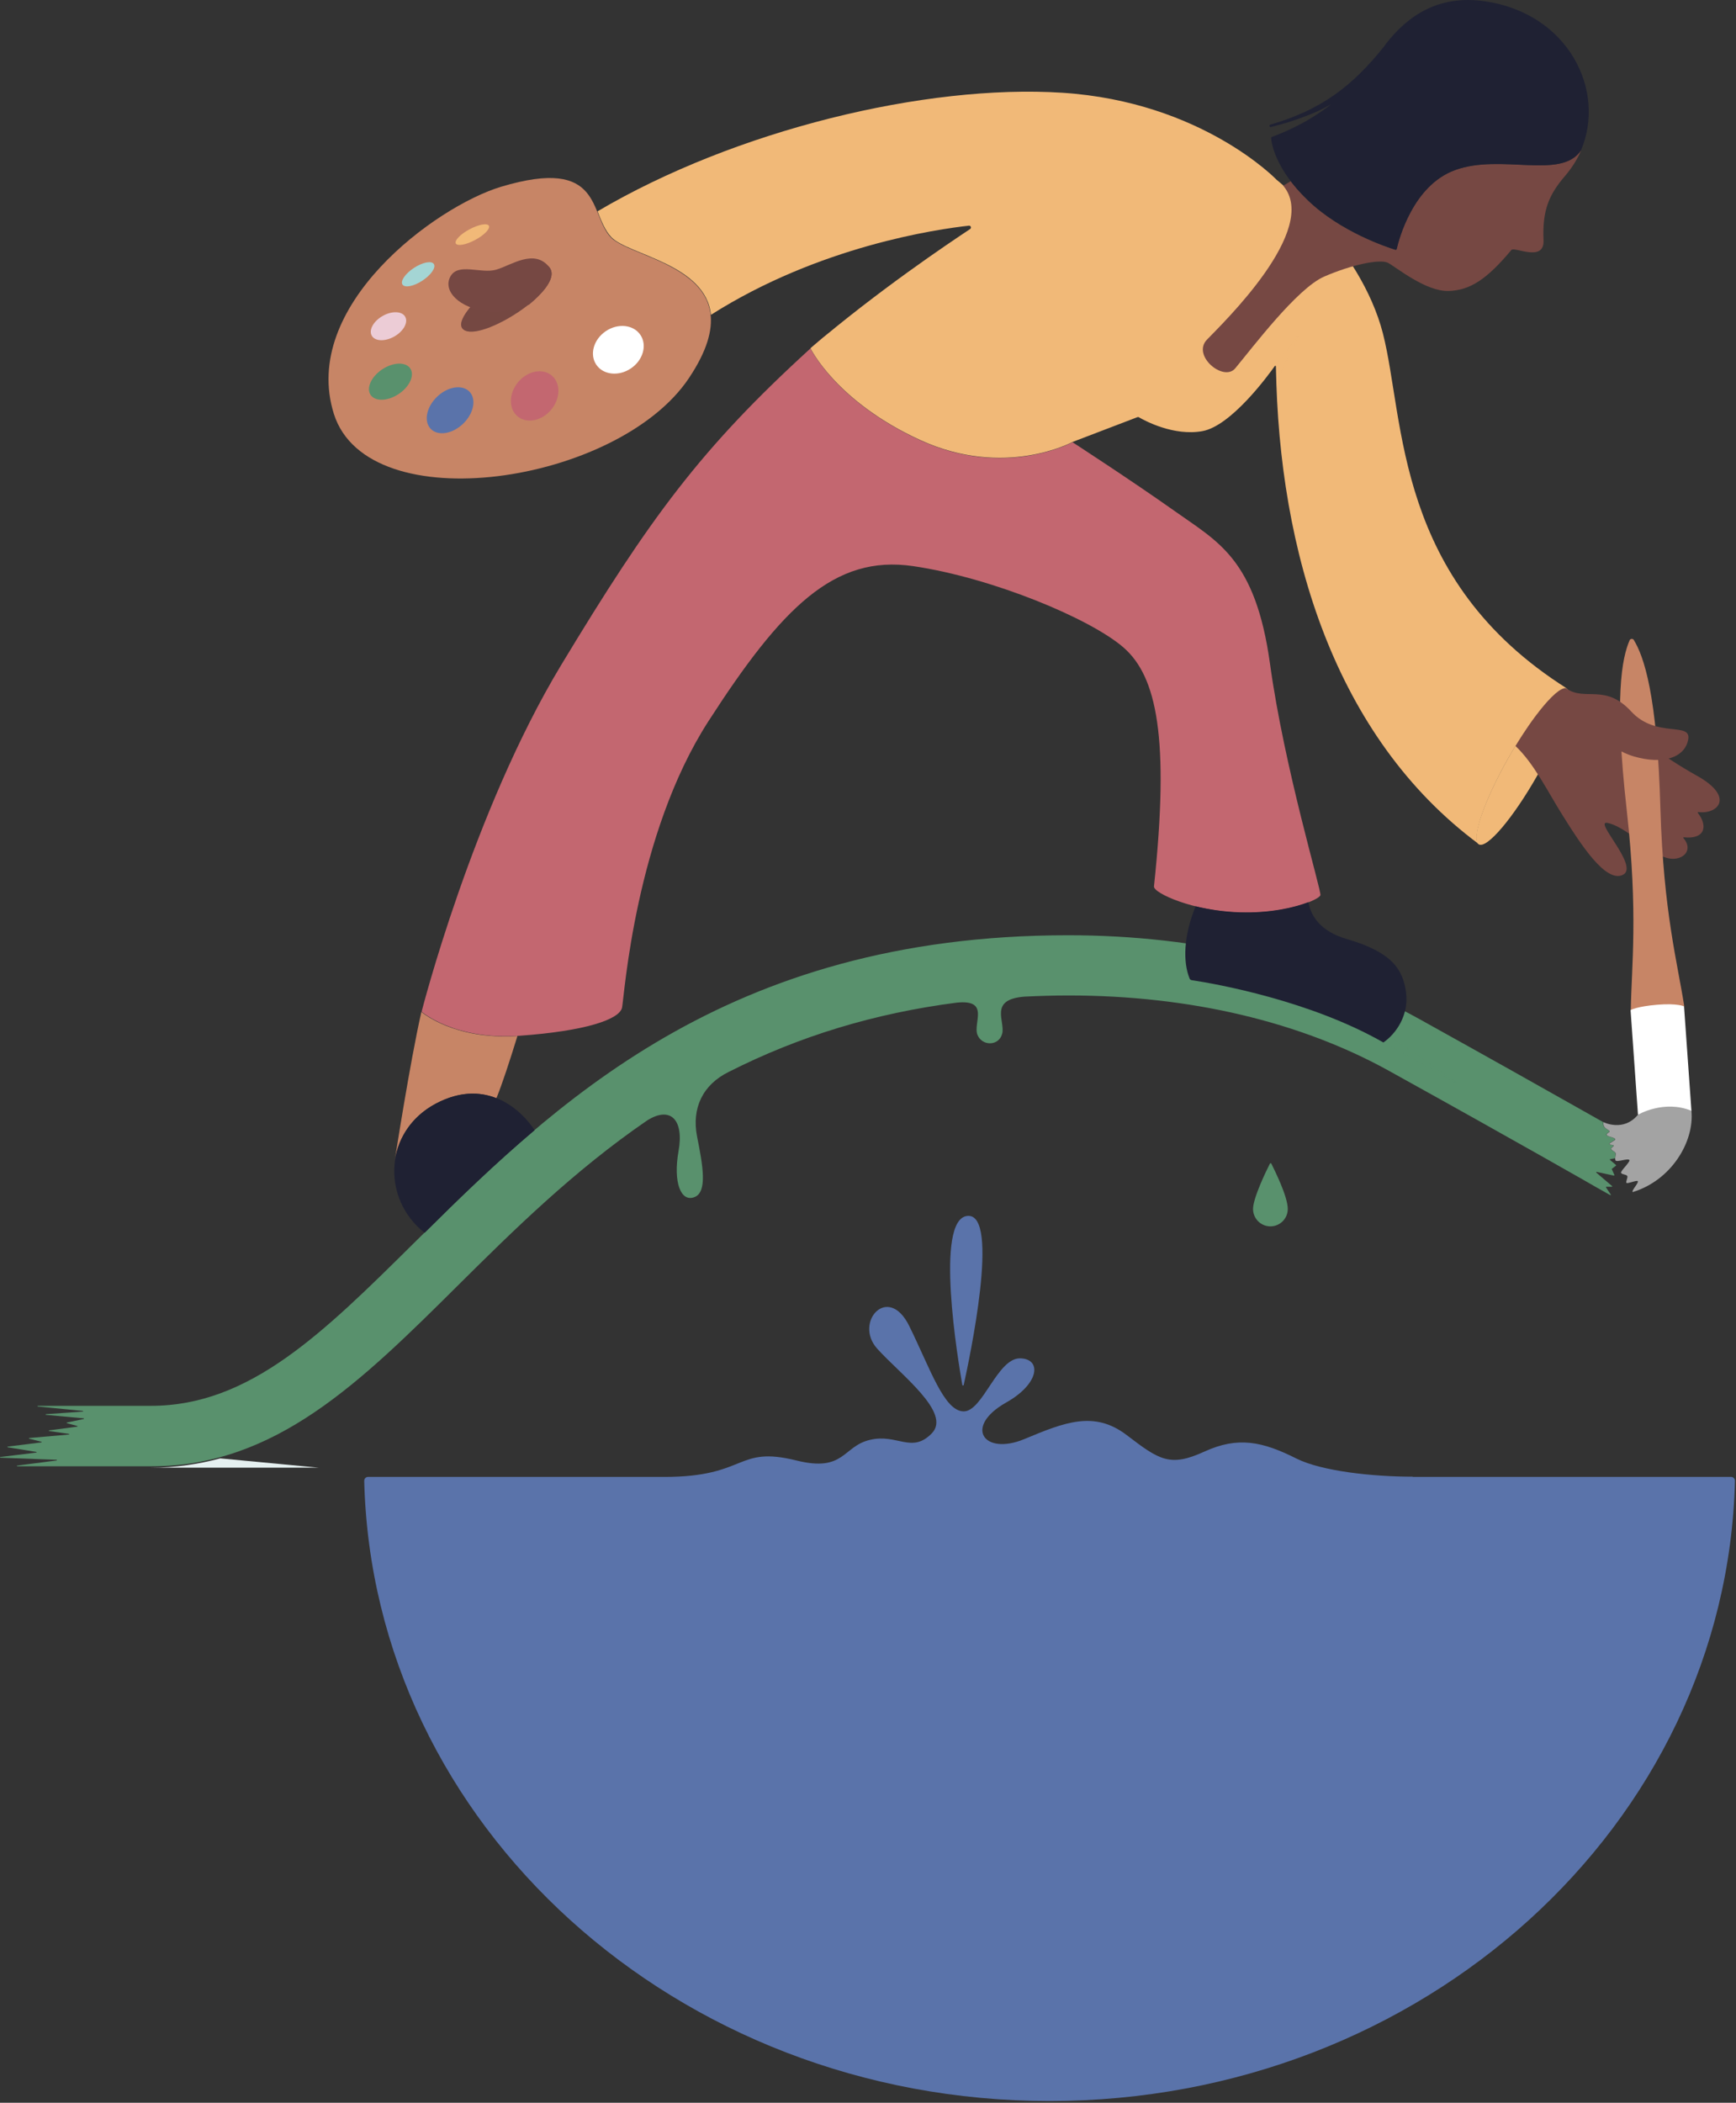
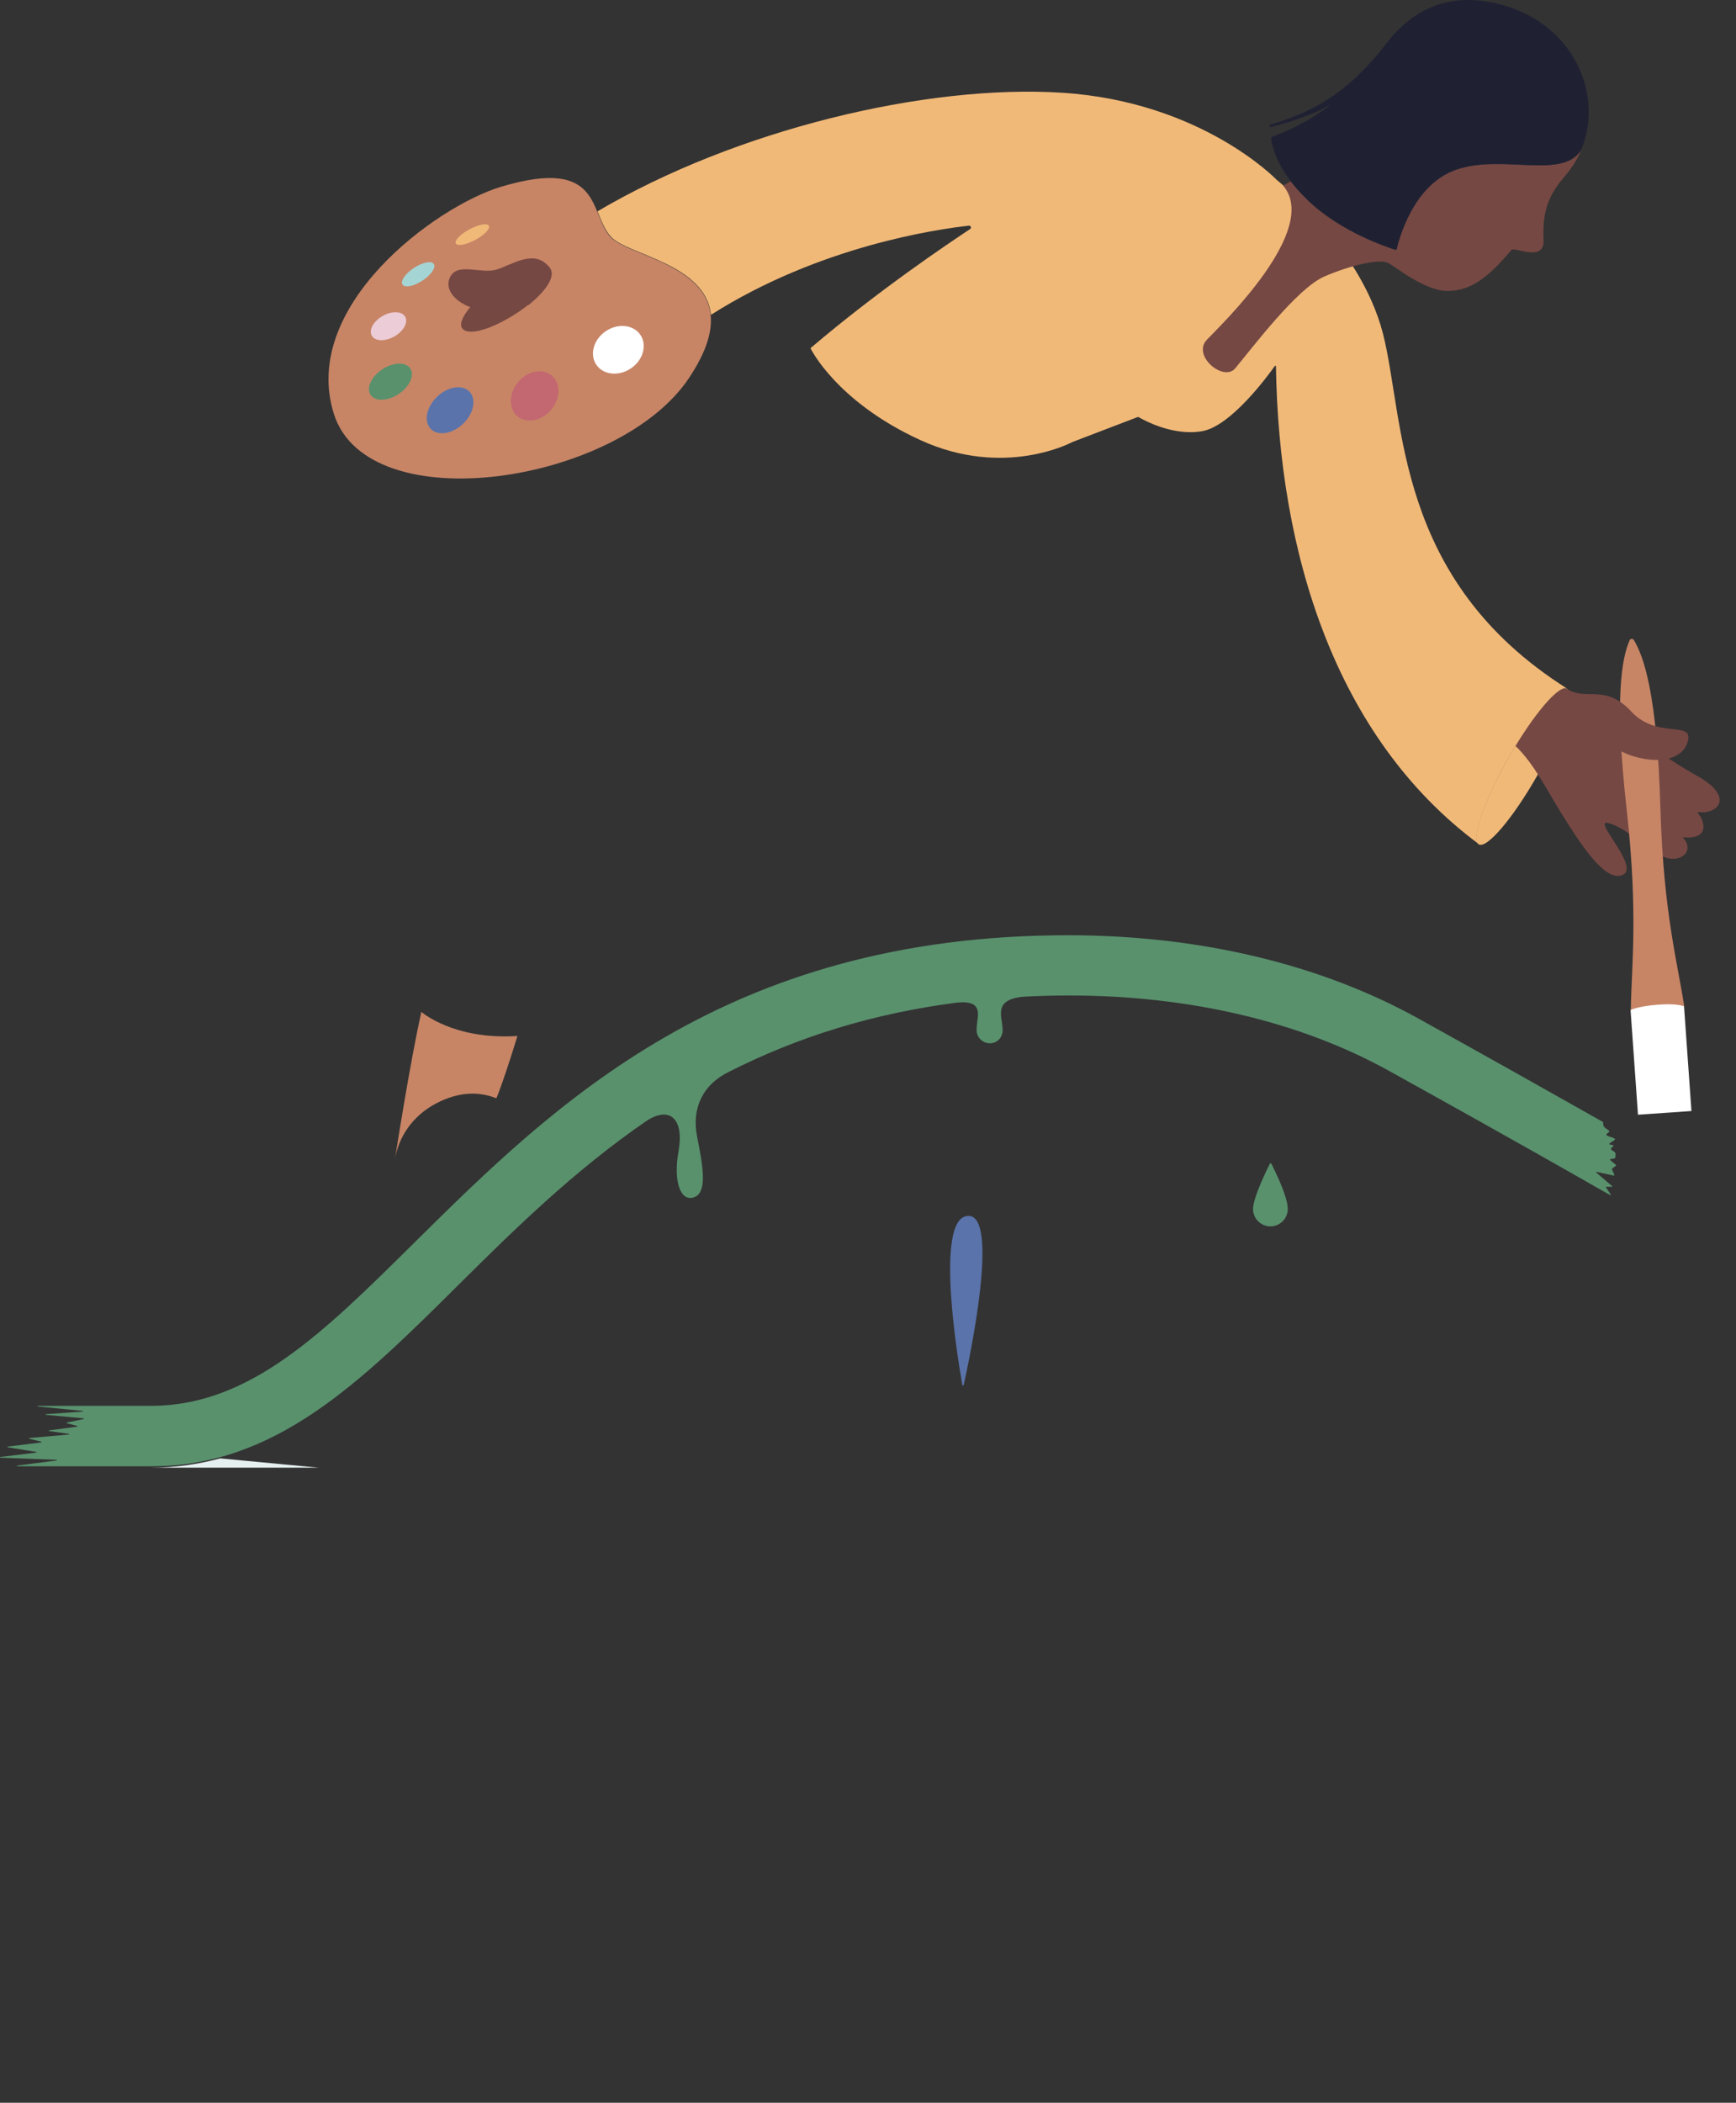
<svg xmlns="http://www.w3.org/2000/svg" viewBox="0 0 750 908" xml:space="preserve" fill-rule="evenodd" clip-rule="evenodd" stroke-linejoin="round" stroke-miterlimit="2">
  <rect x="0" y="0" width="750" height="908" fill="#333333" stroke="none" />
  <ellipse cx="786.6" cy="444.4" rx="38.6" ry="7.3" fill="#f1b978" transform="rotate(-60.46 624.978 498.122)" />
  <ellipse cx="786.6" cy="444.4" rx="38.6" ry="7.3" fill="#f1b978" fill-opacity=".25" transform="rotate(-60.46 624.978 498.122)" />
  <path d="M733.75 350.651c8.4 1.1 15.8-6.5-.5-15.6-16.1-9-27.2-18.3-27.2-18.3l-42.2-8.2c-2.9 3.8-6 8.4-9.2 13.5 8.1 7.6 13.9 19.6 20.3 29.8 8.3 13.3 18.9 29.5 26.2 25.9 7.3-3.6-13.1-23.8-6.6-22.4 6.6 1.4 14.8 9.2 22.5 13.8 7.7 4.6 15.7-1 10.2-7.3-.1-.1 0-.3.2-.3 9.4 1 10.4-5.1 6-10.6.1-.2.2-.4.3-.3Z" fill="#764843" fill-rule="nonzero" />
  <path d="m704.55 436.151 23.1-1.6c-2.9-18.7-9-40.9-10.3-85.2-1.4-49.8-7.2-65.9-11.5-73-.4-.7-1.5-.6-1.8.1-3.3 7.6-6.8 24.4-1.2 73.9 4.9 44.1 2 66.9 1.7 85.8Z" fill="#c78566" fill-rule="nonzero" />
  <path d="m730.75 479.751-23.1 1.6-3.2-45.2s2.9-1.6 11.6-2.3c8.7-.7 11.5.7 11.5.7l3.2 45.2Z" fill="#fff" fill-rule="nonzero" />
  <path d="M704.75 307.251c-11.2-12.2-19.8-4.4-27.8-9.8l-.4-.2c-2.9-.6-9.4 6.1-16.6 16.7 3.7 3.1 8.7 5.2 15.2 3.8 17.2-3.5 18.4 5.3 30.8 8.9 12.4 3.6 21.9.6 23.4-7.3 1.5-7.9-13.8-.4-24.6-12.1Z" fill="#764843" fill-rule="nonzero" />
  <path d="M188.25 476.551c10.4-5.5 19.2-5.1 26.2-2.3 2.5-6.1 5.7-15.9 9.1-26.9-27.6 1.8-41.5-10.4-41.5-10.4-4.9 21.5-11.5 64.1-11.5 64.1 1.5-9.8 7.4-19 17.7-24.5Z" fill="#c78566" fill-rule="nonzero" />
  <path d="M556.35 522.051c0 4.2-3.4 7.5-7.5 7.5-4.2 0-7.5-3.4-7.5-7.5 0-4.8 5.9-16.9 7.3-19.6.1-.2.4-.2.6 0 1.3 2.7 7.1 14.1 7.1 19.6Z" fill="#59916d" fill-rule="nonzero" />
  <path d="M65.25 633.751h72.4l-42.5-4c-9.4 2.5-19.3 4-29.9 4Z" fill="#e5f0f0" fill-rule="nonzero" />
-   <path d="M610.35 637.651c-17.5 0-39.3-2.4-50.2-7.8-14.7-7.4-25.3-9.7-39.9-3-14.7 6.7-19.3 3.7-33.4-7.1-14.1-10.8-26.9-5.6-44.4 1.7-17.5 7.2-26.2-5.4-7.8-15.8 14.6-8.2 15.4-18.9 6.1-19.1-9.9-.2-16.2 23.1-24.5 22.9-8.4-.2-14.3-18.3-23.4-36.8-9.1-18.6-24.1-1.7-13.9 9.7 10.2 11.3 32.3 27.7 23.6 36.6-8.7 8.9-14.9 0-26.7 2.8-11.9 2.8-10.9 14.1-31.8 8.9-26.2-6.5-21 7.1-57 7.1h-128.1c-.9 0-1.6.8-1.6 1.7 3.7 148.5 134.8 267.8 296.1 267.8s292.4-119.3 296.1-267.8c0-.9-.7-1.7-1.6-1.7h-137.6v-.1Z" fill="#5a73aa" fill-rule="nonzero" />
  <path d="M416.35 598.051c-.1.3-.5.3-.6 0-1.8-10.2-12.1-71.7 2.2-73 14.4-1.4.7 62.6-1.6 73Z" fill="#5a73aa" fill-rule="nonzero" />
-   <path d="M507.45 220.651c-18.8-13.3-44.1-29.7-44.1-29.7s-29.2 15.9-65.7-.8-47.5-39.7-47.5-39.7l9-7.5c-2.8 2.1-5.8 4.6-9 7.5-47.5 43.3-69.4 73.3-107.7 136.7-38.3 63.4-60.3 149.7-60.3 149.7s14.1 12.4 42.3 10.4c28.2-2 43.3-7 44.3-12.2 1-5.2 5.7-74.6 37.3-123.6 31.6-49 54.3-72 88.4-67 34.2 5 76.7 22.7 91 35.2 14.3 12.5 19.9 38.9 13.1 103.1-.3 2.9 17 10.7 37.2 11.3 20.2.6 34.2-5.6 34.7-7.5.5-1.9-15.6-54.9-21.8-100.1-6.3-45.2-22.5-52.5-41.2-65.8Z" fill="#c36770" fill-rule="nonzero" />
  <path d="M597.45 143.951c-9.7-37.6-45.9-66.3-45.9-66.3s-32.3-33.7-92.6-37.6c-59-3.8-141.3 16.1-200.8 51.2 1.7 4.2 3.2 8.3 6 11.2 7.3 7.6 40.8 11.6 43 33.5 46.9-29.8 98-37 111.4-38.5.9-.1 1.3 1 .5 1.5-9.2 6.1-39.7 26.5-68.9 51.4 0 0 11 23 47.5 39.7 36.5 16.7 65.7.8 65.7.8l28-10.7c.3-.1.6-.1.8.1 2.4 1.4 15 8.2 27.4 5.9 12.4-2.3 28.3-24 31.2-28.1.1-.2.5-.1.5.1 1.2 80.1 25.4 160.2 87.6 206.3-3.2-2.3 2.4-18.8 12.8-37.1 10.5-18.5 21.9-32 25.4-30-74.7-47.1-70-115.8-79.6-153.4Z" fill="#f1b978" fill-rule="nonzero" />
  <path d="M216.45 80.651c-28.2 8.5-86.9 51.5-72.2 98.1 14.8 46.6 122.9 30.2 153.4-15.5 31.3-46.8-24-50.7-33.7-60.7-9.6-9.9-3.1-35.2-47.5-21.9Z" fill="#c78566" fill-rule="nonzero" />
  <ellipse cx="296.5" cy="254.2" rx="8.3" ry="5.1" fill="#ecccd6" transform="rotate(-29.585 17.578 441.145)" />
  <ellipse cx="309.3" cy="231.8" rx="8.1" ry="3.3" fill="#a4d5d4" transform="rotate(-33.159 54.602 391.163)" />
  <ellipse cx="332.7" cy="214.7" rx="8.1" ry="2.6" fill="#f1b978" transform="rotate(-28.152 42.276 414.515)" />
  <ellipse cx="323.1" cy="290.5" rx="11.6" ry="8.1" fill="#5a73aa" transform="rotate(-43.747 117.603 394.056)" />
  <ellipse cx="359.6" cy="284.3" rx="11.5" ry="9.3" fill="#c36770" transform="rotate(-50.002 173.772 365.543)" />
  <ellipse cx="395.8" cy="264.4" rx="11.5" ry="9.7" fill="#fff" transform="rotate(-34.045 146.345 417.842)" />
  <ellipse cx="297.3" cy="278.2" rx="10.3" ry="6.4" fill="#59916d" transform="rotate(-33.509 44.676 435.124)" />
  <path d="M237.45 115.551c6.9 9.3-30.1 32.7-37.3 26.7-7.3-6.1 30.4-36 37.3-26.7Z" fill="#764843" fill-rule="nonzero" />
  <path d="M695.55 500.851c-.1-.1 0-.3.1-.3l2.1-.4c.1-.8.4-1.5.1-2.3-.2-.6-1.7-1.1-1.9-1.7-.1-.4 1.3-1.2 1.1-1.5-.1-.3-1.7-.3-1.8-.6-.2-.5 2.6-1.7 2.5-2.1-.3-.9-3.5-1.1-3.7-1.9-.2-.7 1.4-1 1.2-1.6-.1-.5-1.2-.8-2.1-1.7-.8-.9-.5-2.2-.5-2.2l-10.3-5.8c-15.2-8.6-38.7-21.8-69.3-38.8-42.5-23.6-94.9-36.1-151.6-36.1-148.4 0-222.5 73.5-282.2 132.5-39.9 39.5-71.4 70.7-114 70.7h-48.9c-.2 0-.2.3 0 .3l19.4 1.9c.2 0 .2.3 0 .3l-15.9 1.1c-.2 0-.2.3 0 .3l16.3 1.5c.2 0 .2.3 0 .3l-7.2 1.5c-.2 0-.2.3 0 .3l4.4 1.2c.2 0 .2.3 0 .3l-12.1 1.6c-.2 0-.2.3 0 .3l8.5 1.2c.2 0 .2.3 0 .3l-17.1 1.5c-.2 0-.2.3 0 .3l5.2 1.3c.2 0 .2.3 0 .3l-14.5 1.8c-.2 0-.2.3 0 .3l12.3 2c.2 0 .2.3 0 .3l-15.5 1.9c-.2 0-.2.3 0 .3l24.3.9c.2 0 .2.3 0 .3l-17 2.2c-.2 0-.2.3 0 .3h58c53.6 0 90.3-36.3 132.7-78.4 23.5-23.3 49.6-49.1 81.4-70.9 10.3-6.5 16-.1 13.6 13.2-2.4 13.5 1 22.1 6.8 19.9 5.8-2.1 3.7-13.7 1.2-26.2-2.4-12.3 2.5-22.4 13.7-27.9 30.4-15.4 62.9-25.3 98.5-29.9 14.4-1.5 7 8.8 8.9 13.8 1.9 5 9.2 5.1 10.7-.3 1.5-5.4-6-14.9 9.7-16.1 6.2-.3 12.6-.5 19-.5 52.2 0 100.2 11.3 138.7 32.7 57.4 31.8 89.3 50.1 89.6 50.3l5.7 3.2c.2.1.4-.1.2-.3l-2-3c-.1-.1 0-.3.2-.3h2.3c.2 0 .3-.2.1-.3l-6.8-5.8c-.1-.1 0-.4.2-.3l7.4 1.6c.1 0 .3-.1.2-.3l-1.1-2.5c0-.1 0-.2.1-.2l1.7-1.3c.1-.1.1-.2 0-.3l-2.6-2.2Z" fill="#59916d" fill-rule="nonzero" />
-   <path d="M707.65 481.351c-6.3 7.6-14.9 3.2-14.9 3.2s-.3 1.3.5 2.2c.8.9 1.9 1.2 2.1 1.7.2.6-1.4.9-1.2 1.6.2.8 3.4 1 3.7 1.9.1.5-2.7 1.6-2.5 2.1.1.3 1.7.3 1.8.6.1.4-1.3 1.1-1.1 1.5.2.6 1.6 1.1 1.9 1.7.4 1-.5 2.1 0 3.2.4 1 5.6-1.1 6-.1.4.8-4 4.8-3.6 5.5.4.8 2.3.6 2.7 1.4.3.6-.7 2.3-.4 2.9.3.6 4.6-1.3 4.9-.7.5.8-2.8 4-2.2 4.7 16.6-5 26.7-21.6 25.4-35.1-11.9-4.9-23.1 1.7-23.1 1.7Z" fill="#a3a3a3" fill-rule="nonzero" />
  <path d="M628.55 73.451c-18.3 6.7-24.4 30.3-25.2 34-.1.3-.3.4-.6.4-3.4-1.1-23.5-7.6-37.8-21.4-3-2.9-5.4-5.6-7.3-8.2-1.4.9-2.6 1.5-3.3 1.9 16.1 18.9-26.3 59.6-32.9 66.5-6.7 6.9 7.2 18.4 12.2 12.4 7.5-9 26.7-34.5 38.4-39.6 11.7-5.1 24.3-7.8 27.7-5.9 3.4 1.8 16.2 12.4 26.1 12.1 9.2-.3 16.4-4.9 27.1-17.7 1.3-1.6 14.3 5.5 13.9-4.2-.6-13.3 2.6-20 9.4-27.9 2.9-3.4 5.2-7.1 6.9-11-8.6 13-34.6 1.3-54.6 8.6Z" fill="#764843" fill-rule="nonzero" />
  <path d="M683.05 64.851c10.9-25.6-5.3-59-41.5-64.3-19.8-2.9-33.2 6-42.8 18.4-.2.3-.5.7-.7 1-13.9 17.4-27.3 27.5-49.3 33.9-.6.2-.3 1.1.3 1 5.2-1.3 10.3-2.8 15.3-4.8 3.8-1.4 7.4-3.1 10.8-5.1-8.5 6.7-17.2 11-25.7 14.2-.2.1-.3.3-.3.5.2 2.1 1.7 13.3 15.9 26.8 14.3 13.8 34.4 20.3 37.8 21.4.3.1.6-.1.6-.4.9-3.8 6.9-27.4 25.2-34 19.9-7.3 45.9 4.4 54.4-8.6Z" fill="#1f2133" fill-rule="nonzero" />
  <path d="m629.05 467.251-28.5-19.6c-1 .9-1.9 1.7-2.9 2.4l31.2 17.6c.2.1.4-.2.2-.4Z" fill="#59916d" fill-opacity=".25" fill-rule="nonzero" />
-   <path d="M607.45 428.551c-1.3-9.9-6.1-17.4-25.4-23-12.2-3.5-15.8-10.6-16.8-16-5.9 2.3-16.4 4.8-29.5 4.4-6.9-.2-13.5-1.2-19.2-2.6-5.3 12.8-5.5 24.2-2.6 31.2.1.4.5.6.9.7 10.8 1.6 51.3 8.9 82.8 26.9 5.4-3.7 11.1-11.7 9.8-21.6ZM183.45 532.351c14.6-14.5 30.1-29.6 47.5-44.3-5.1-8-20.3-23.3-42.6-11.5-22.4 11.8-23.8 40.9-4.9 55.8Z" fill="#1f2133" fill-rule="nonzero" />
-   <path d="M550.75 158.151c.1-.2.5-.1.5.1 0 2.2.1 4.4.2 6.5l9.6-19.7c.1-.2-.2-.3-.3-.2-2.3 3.1-7.7 10.1-10 13.3Z" fill="#f1b978" fill-opacity=".25" fill-rule="nonzero" />
  <path d="M237.45 115.551c6.9 9.3-30.1 32.7-37.3 26.7-7.3-6.1 30.4-36 37.3-26.7Z" fill="#764843" fill-opacity=".25" fill-rule="nonzero" />
  <path d="M237.45 115.551c-6.5-8.5-16.5-1-23.1.9-6.6 1.9-16.5-3.2-19.8 3-3.3 6.2 3.7 13.6 16.4 15.1 6.2.7 12.6-1.1 17.6-3 7-5.8 11.8-12.1 8.9-16Z" fill="#764843" fill-rule="nonzero" />
</svg>